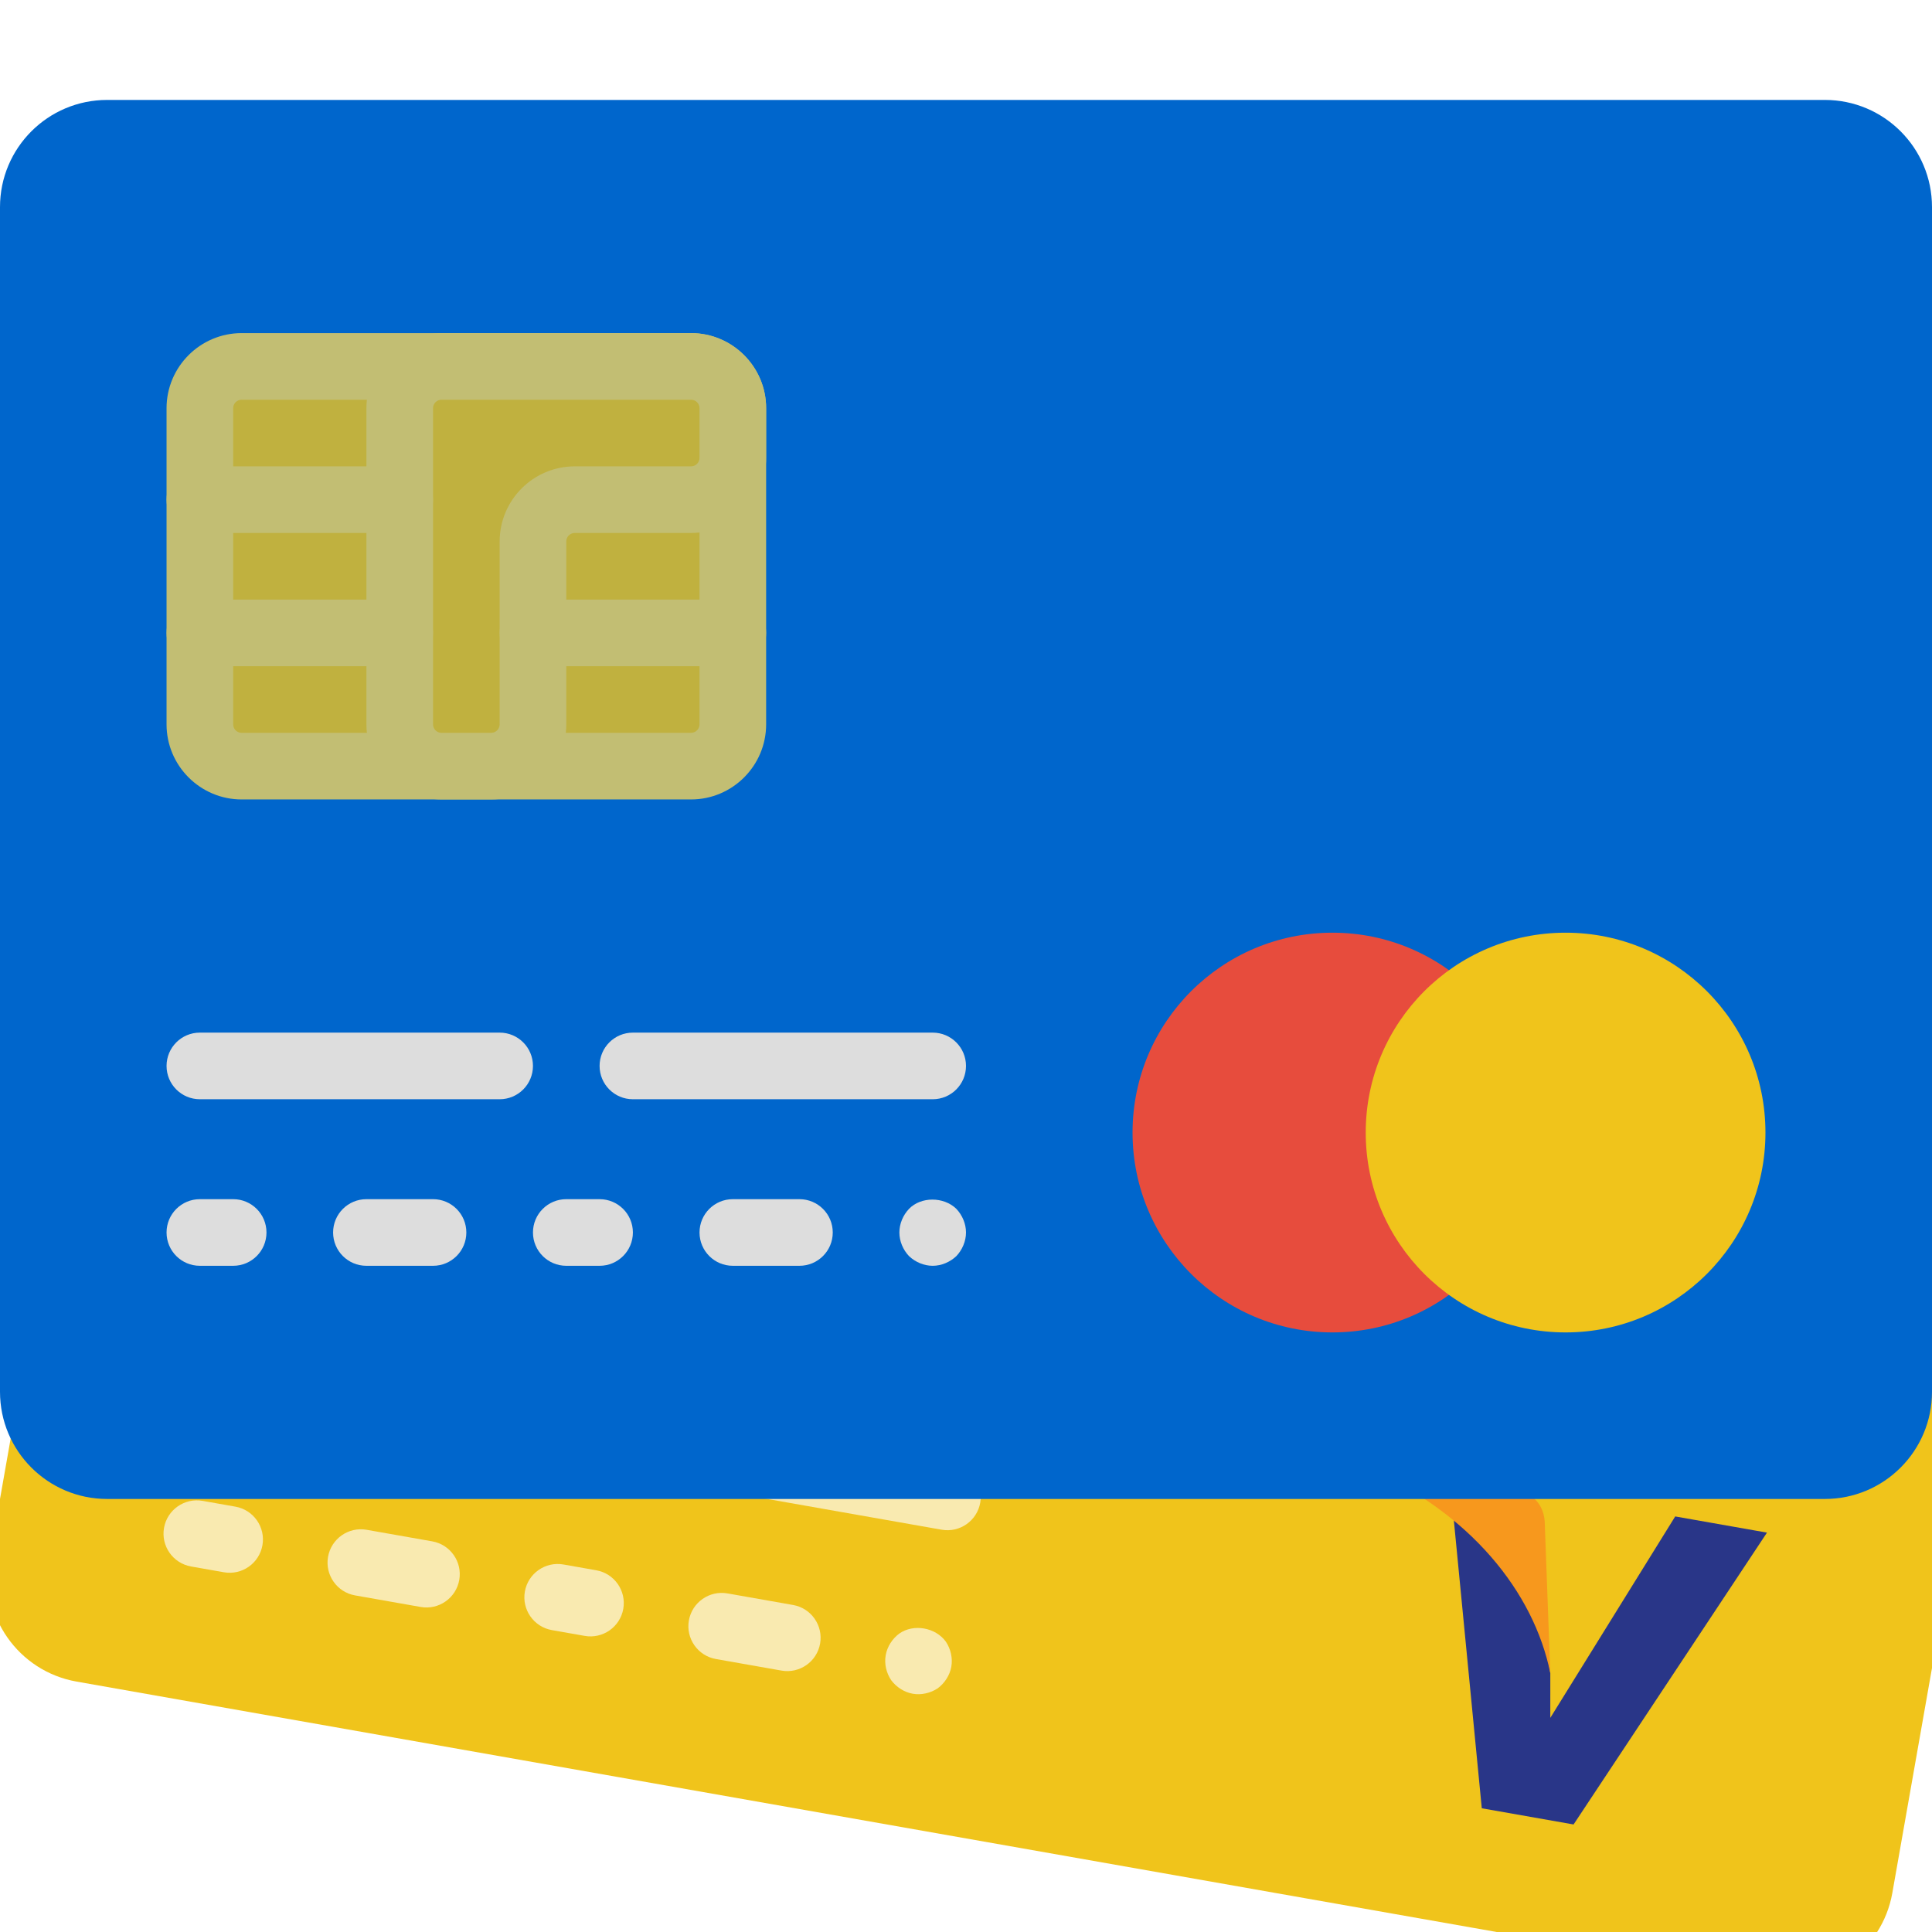
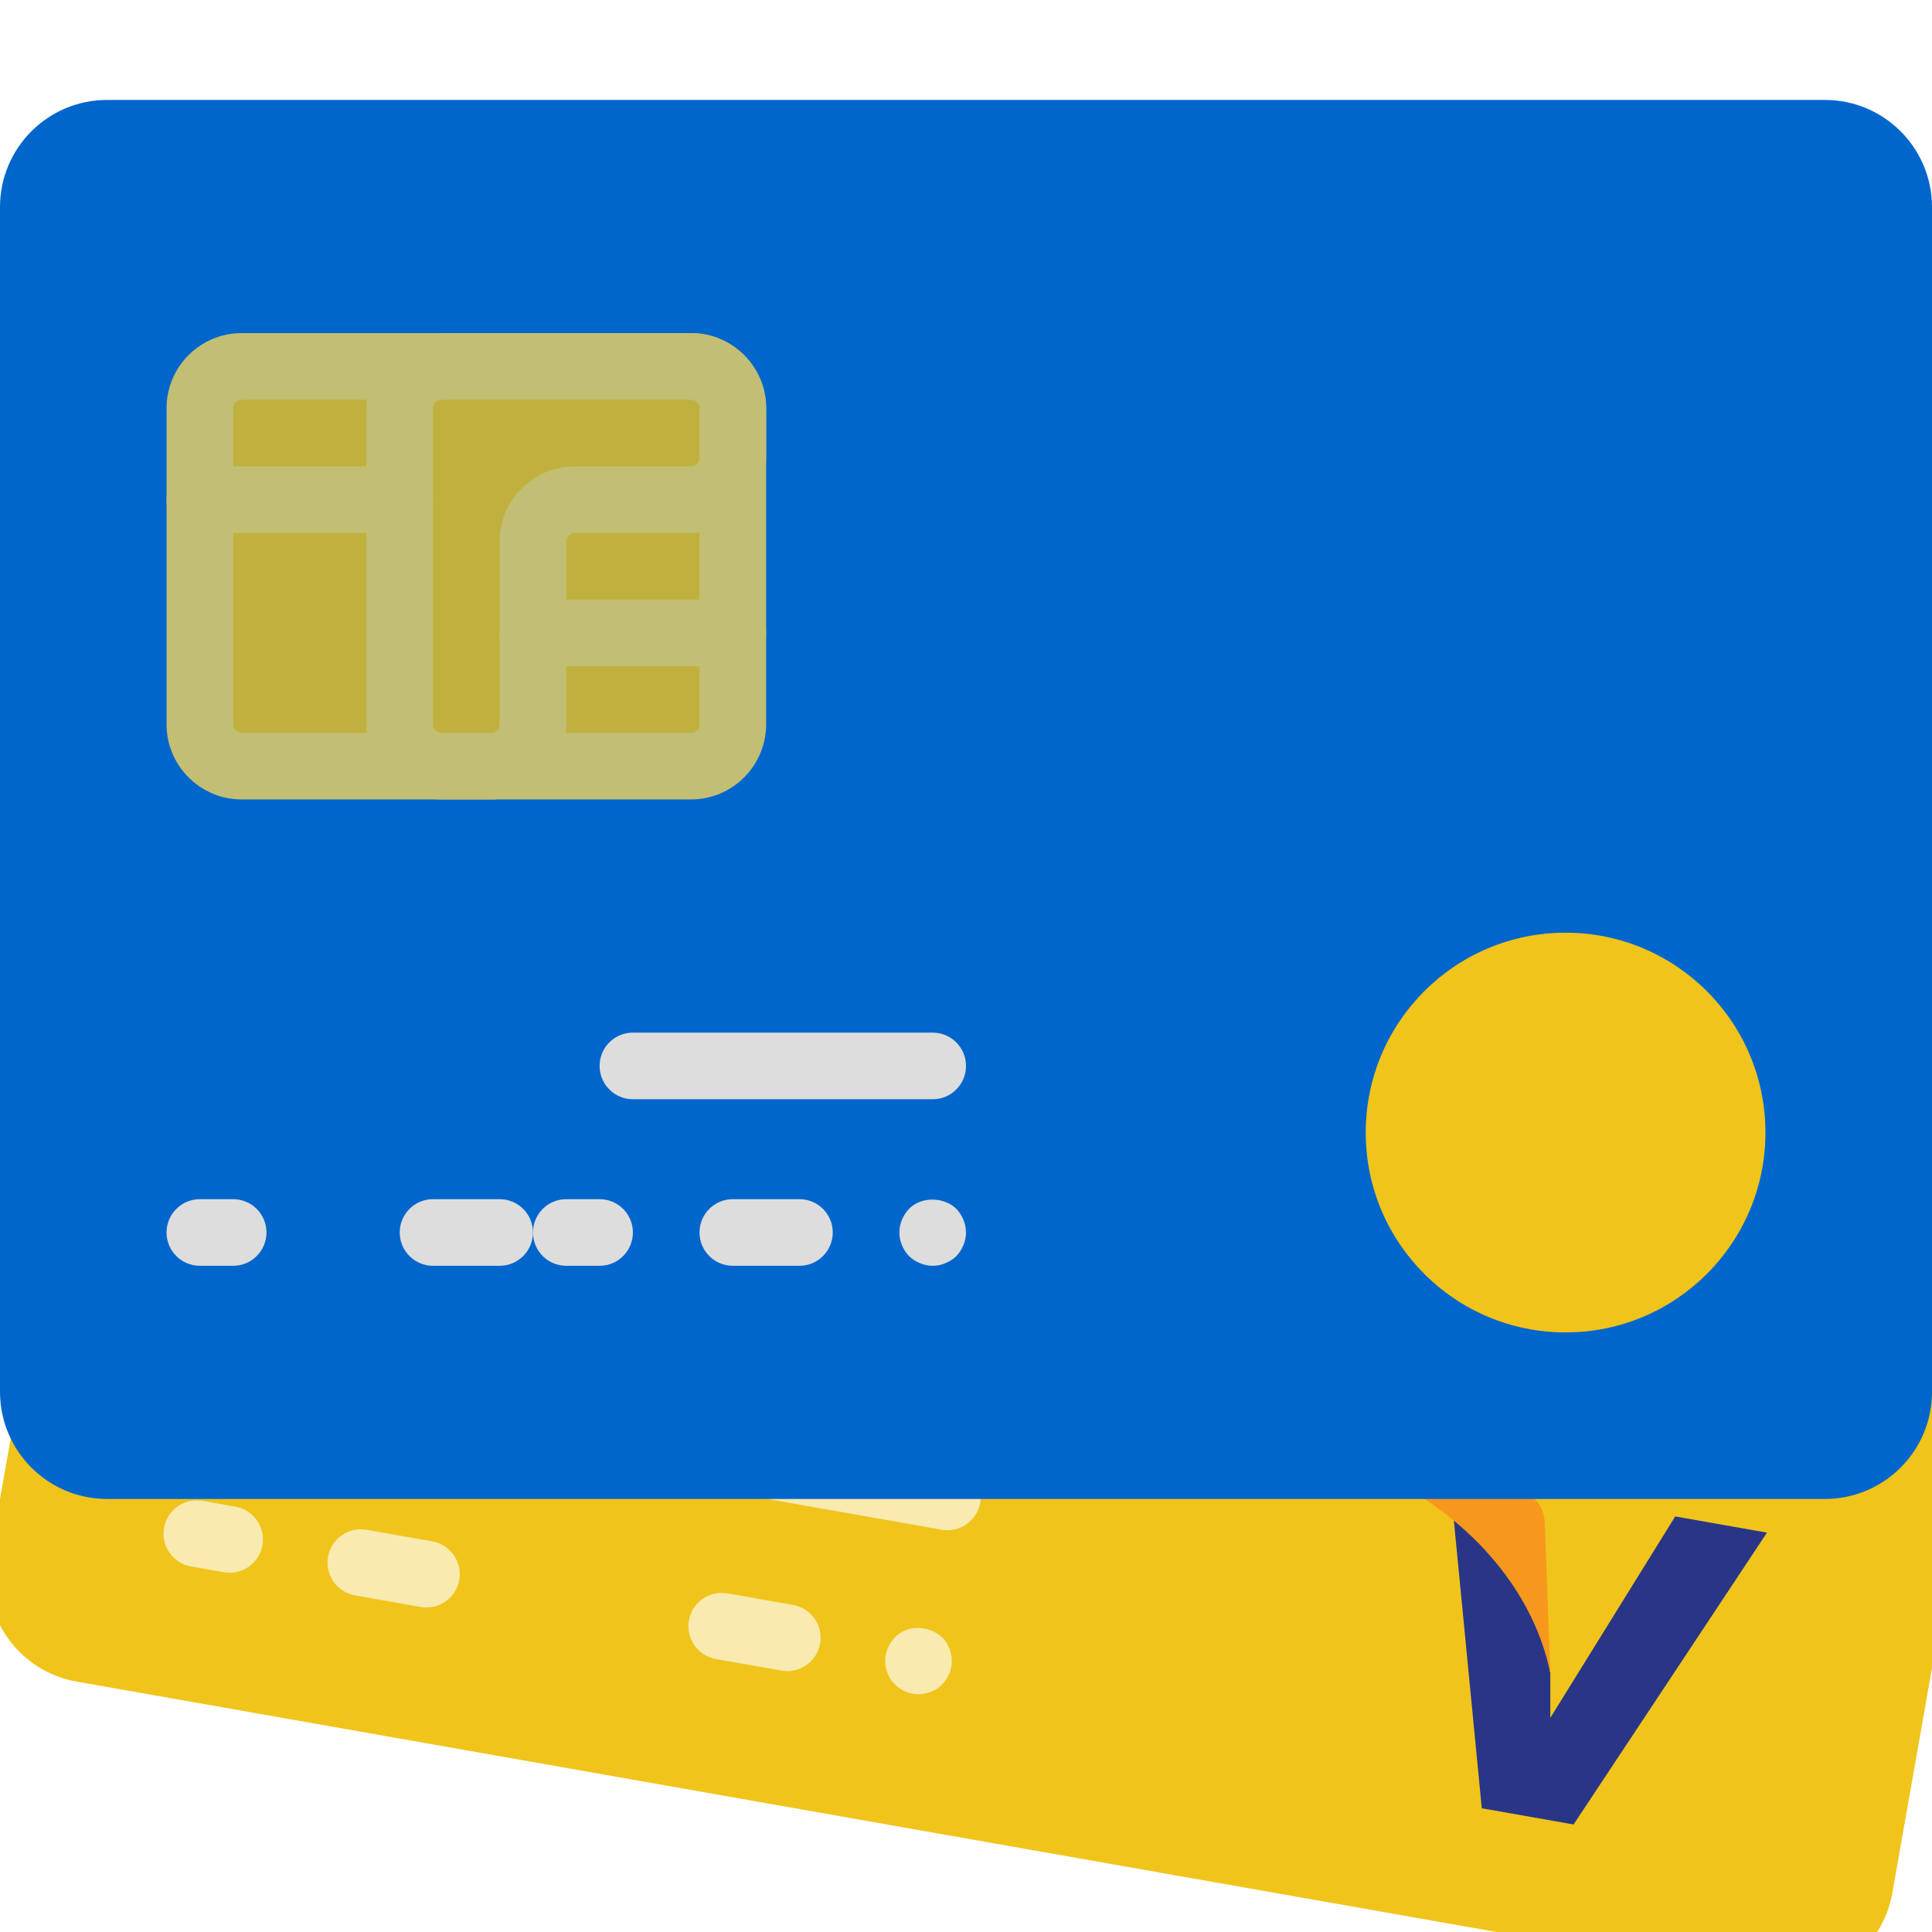
<svg xmlns="http://www.w3.org/2000/svg" version="1.1" width="512" height="512" viewBox="0 0 58 58">
  <g id="card1" transform="rotate(10 0 45)">
    <path fill="#F0C41B" d="M54.783,50H3.217C1.44,50,0,48.56,0,46.783V11.217C0,9.44,1.44,8,3.217,8h51.566 C56.56,8,58,9.44,58,11.217v35.566C58,48.56,56.56,50,54.783,50" />
    <rect y="13" fill="#806F5E" width="58" height="8" />
    <g transform="translate(0 13)">
      <path fill="#F9EAB0" d="M15,28H6c-0.552,0-1-0.448-1-1s0.448-1,1-1h9c0.552,0,1,0.448,1,1S15.552,28,15,28" />
      <path fill="#F9EAB0" d="M28,28h-9c-0.552,0-1-0.448-1-1s0.448-1,1-1h9c0.552,0,1,0.448,1,1S28.552,28,28,28" />
      <path fill="#F9EAB0" d="M7,33H6c-0.552,0-1-0.448-1-1s0.448-1,1-1h1c0.552,0,1,0.448,1,1S7.552,33,7,33" />
      <path fill="#F9EAB0" d="M13,33h-2c-0.552,0-1-0.448-1-1s0.448-1,1-1h2c0.552,0,1,0.448,1,1S13.552,33,13,33" />
-       <path fill="#F9EAB0" d="M18,33h-1c-0.552,0-1-0.448-1-1s0.448-1,1-1h1c0.552,0,1,0.448,1,1S18.552,33,18,33" />
      <path fill="#F9EAB0" d="M24,33h-2c-0.552,0-1-0.448-1-1s0.448-1,1-1h2c0.552,0,1,0.448,1,1S24.552,33,24,33" />
      <path fill="#F9EAB0" d="M28,33c-0.26,0-0.52-0.11-0.71-0.29C27.11,32.52,27,32.27,27,32 c0-0.26,0.11-0.52,0.29-0.71c0.37-0.37,1.04-0.37,1.42,0C28.89,31.48,29,31.74,29,32s-0.11,0.52-0.29,0.71 C28.52,32.89,28.26,33,28,33" />
    </g>
    <g transform="translate(36 21) scale(0.09)">
      <path fill="#293688" d="M121.946,248.771l-2.586-14.679c-5.358-17.111-21.987-35.625-40.621-44.901l25.938,93.256h31.09    l46.626-107.074H151.31L121.946,248.771z" />
      <path fill="#F7981D" d="M46.823,175.373v1.729c36.838,8.86,62.413,31.259,72.538,56.991l-10.645-49.582     c-1.777-6.776-7.162-8.902-13.534-9.137L46.823,175.373L46.823,175.373z" />
    </g>
  </g>
  <g id="card2" transform="translate(0 -5)" opacity="1">
    <path d="m54.783 50h-51.566c-1.778 0-3.217-1.44-3.217-3.217v-35.566c0-1.777 1.439-3.217 3.217-3.217h51.566c1.777 0 3.217 1.44 3.217 3.217v35.566c0 1.777-1.44 3.217-3.217 3.217" fill="#0066cc" />
    <g fill="#ddd">
-       <path d="m15 36h-9c-.553 0-1 .448-1 1s.447 1 1 1h9c.553 0 1-.448 1-1s-.447-1-1-1" />
      <path d="m29 37c0-.552-.447-1-1-1h-9c-.553 0-1 .448-1 1s.447 1 1 1h9c.553 0 1-.448 1-1" />
      <path d="m7 41h-1c-.553 0-1 .448-1 1s.447 1 1 1h1c.553 0 1-.448 1-1s-.447-1-1-1" />
-       <path d="m13 41h-2c-.553 0-1 .448-1 1s.447 1 1 1h2c.553 0 1-.448 1-1s-.447-1-1-1" />
+       <path d="m13 41c-.553 0-1 .448-1 1s.447 1 1 1h2c.553 0 1-.448 1-1s-.447-1-1-1" />
      <path d="m18 41h-1c-.553 0-1 .448-1 1s.447 1 1 1h1c.553 0 1-.448 1-1s-.447-1-1-1" />
      <path d="m24 41h-2c-.553 0-1 .448-1 1s.447 1 1 1h2c.553 0 1-.448 1-1s-.447-1-1-1" />
      <path d="m27.29 41.29c-.181.19-.29.45-.29.71s.109.52.29.71c.189.18.45.29.71.29s.519-.11.71-.29c.18-.19.29-.45.29-.71s-.11-.52-.29-.71c-.38-.37-1.062-.37-1.42 0" />
    </g>
-     <path d="m46 39c0 3.314-2.686 6-6 6s-6-2.686-6-6 2.686-6 6-6 6 2.686 6 6" fill="#e74c3d" />
    <path d="m53 39c0 3.314-2.686 6-6 6s-6-2.686-6-6 2.686-6 6-6 6 2.686 6 6" fill="#f0c41b" />
    <g opacity="0.8">
      <path d="m20.745 28h-13.49c-.692 0-1.255-.562-1.255-1.255v-9.49c0-.693.563-1.255 1.255-1.255h13.49c.693 0 1.255.562 1.255 1.255v9.49c0 .693-.562 1.255-1.255 1.255" fill="#f0c41b" />
      <path d="m20.745 29h-13.49c-1.243 0-2.255-1.012-2.255-2.255v-9.49c0-1.243 1.012-2.255 2.255-2.255h13.49c1.243 0 2.255 1.012 2.255 2.255v9.49c0 1.243-1.012 2.255-2.255 2.255m-13.49-12c-.142 0-.255.114-.255.255v9.49c0 .141.113.255.255.255h13.49c.141 0 .255-.114.255-.255v-9.49c0-.141-.114-.255-.255-.255z" fill="#f3d55c" />
      <path d="m22 17.255c0-.693-.562-1.255-1.255-1.255h-4.745-2.745c-.694 0-1.255.562-1.255 1.255v2.745 6.745c0 .693.561 1.255 1.255 1.255h1.49c.693 0 1.255-.562 1.255-1.255v-5.49c0-.693.562-1.255 1.255-1.255h3.49c.693 0 1.255-.562 1.255-1.255z" fill="#f0c41b" />
      <path d="m14.745 29h-1.49c-1.243 0-2.255-1.012-2.255-2.255v-9.49c0-1.243 1.012-2.255 2.255-2.255h7.49c1.243 0 2.255 1.012 2.255 2.255v1.49c0 1.243-1.012 2.255-2.255 2.255h-3.49c-.142 0-.255.114-.255.255v5.49c0 1.243-1.012 2.255-2.255 2.255m-1.49-12c-.142 0-.255.114-.255.255v9.49c0 .141.113.255.255.255h1.49c.141 0 .255-.114.255-.255v-5.49c0-1.243 1.012-2.255 2.255-2.255h3.49c.141 0 .255-.114.255-.255v-1.49c0-.141-.114-.255-.255-.255z" fill="#f3d55c" />
      <path d="m16 24h6" fill="#f0c41b" />
      <path d="m22 25h-6c-.553 0-1-.448-1-1s.447-1 1-1h6c.553 0 1 .448 1 1s-.447 1-1 1" fill="#f3d55c" />
      <path d="m12 20h-6" fill="#f0c41b" />
      <path d="m12 21h-6c-.553 0-1-.448-1-1s.447-1 1-1h6c.553 0 1 .448 1 1s-.447 1-1 1" fill="#f3d55c" />
      <path d="m12 24h-6" fill="#f0c41b" />
-       <path d="m12 25h-6c-.553 0-1-.448-1-1s.447-1 1-1h6c.553 0 1 .448 1 1s-.447 1-1 1" fill="#f3d55c" />
    </g>
  </g>
</svg>